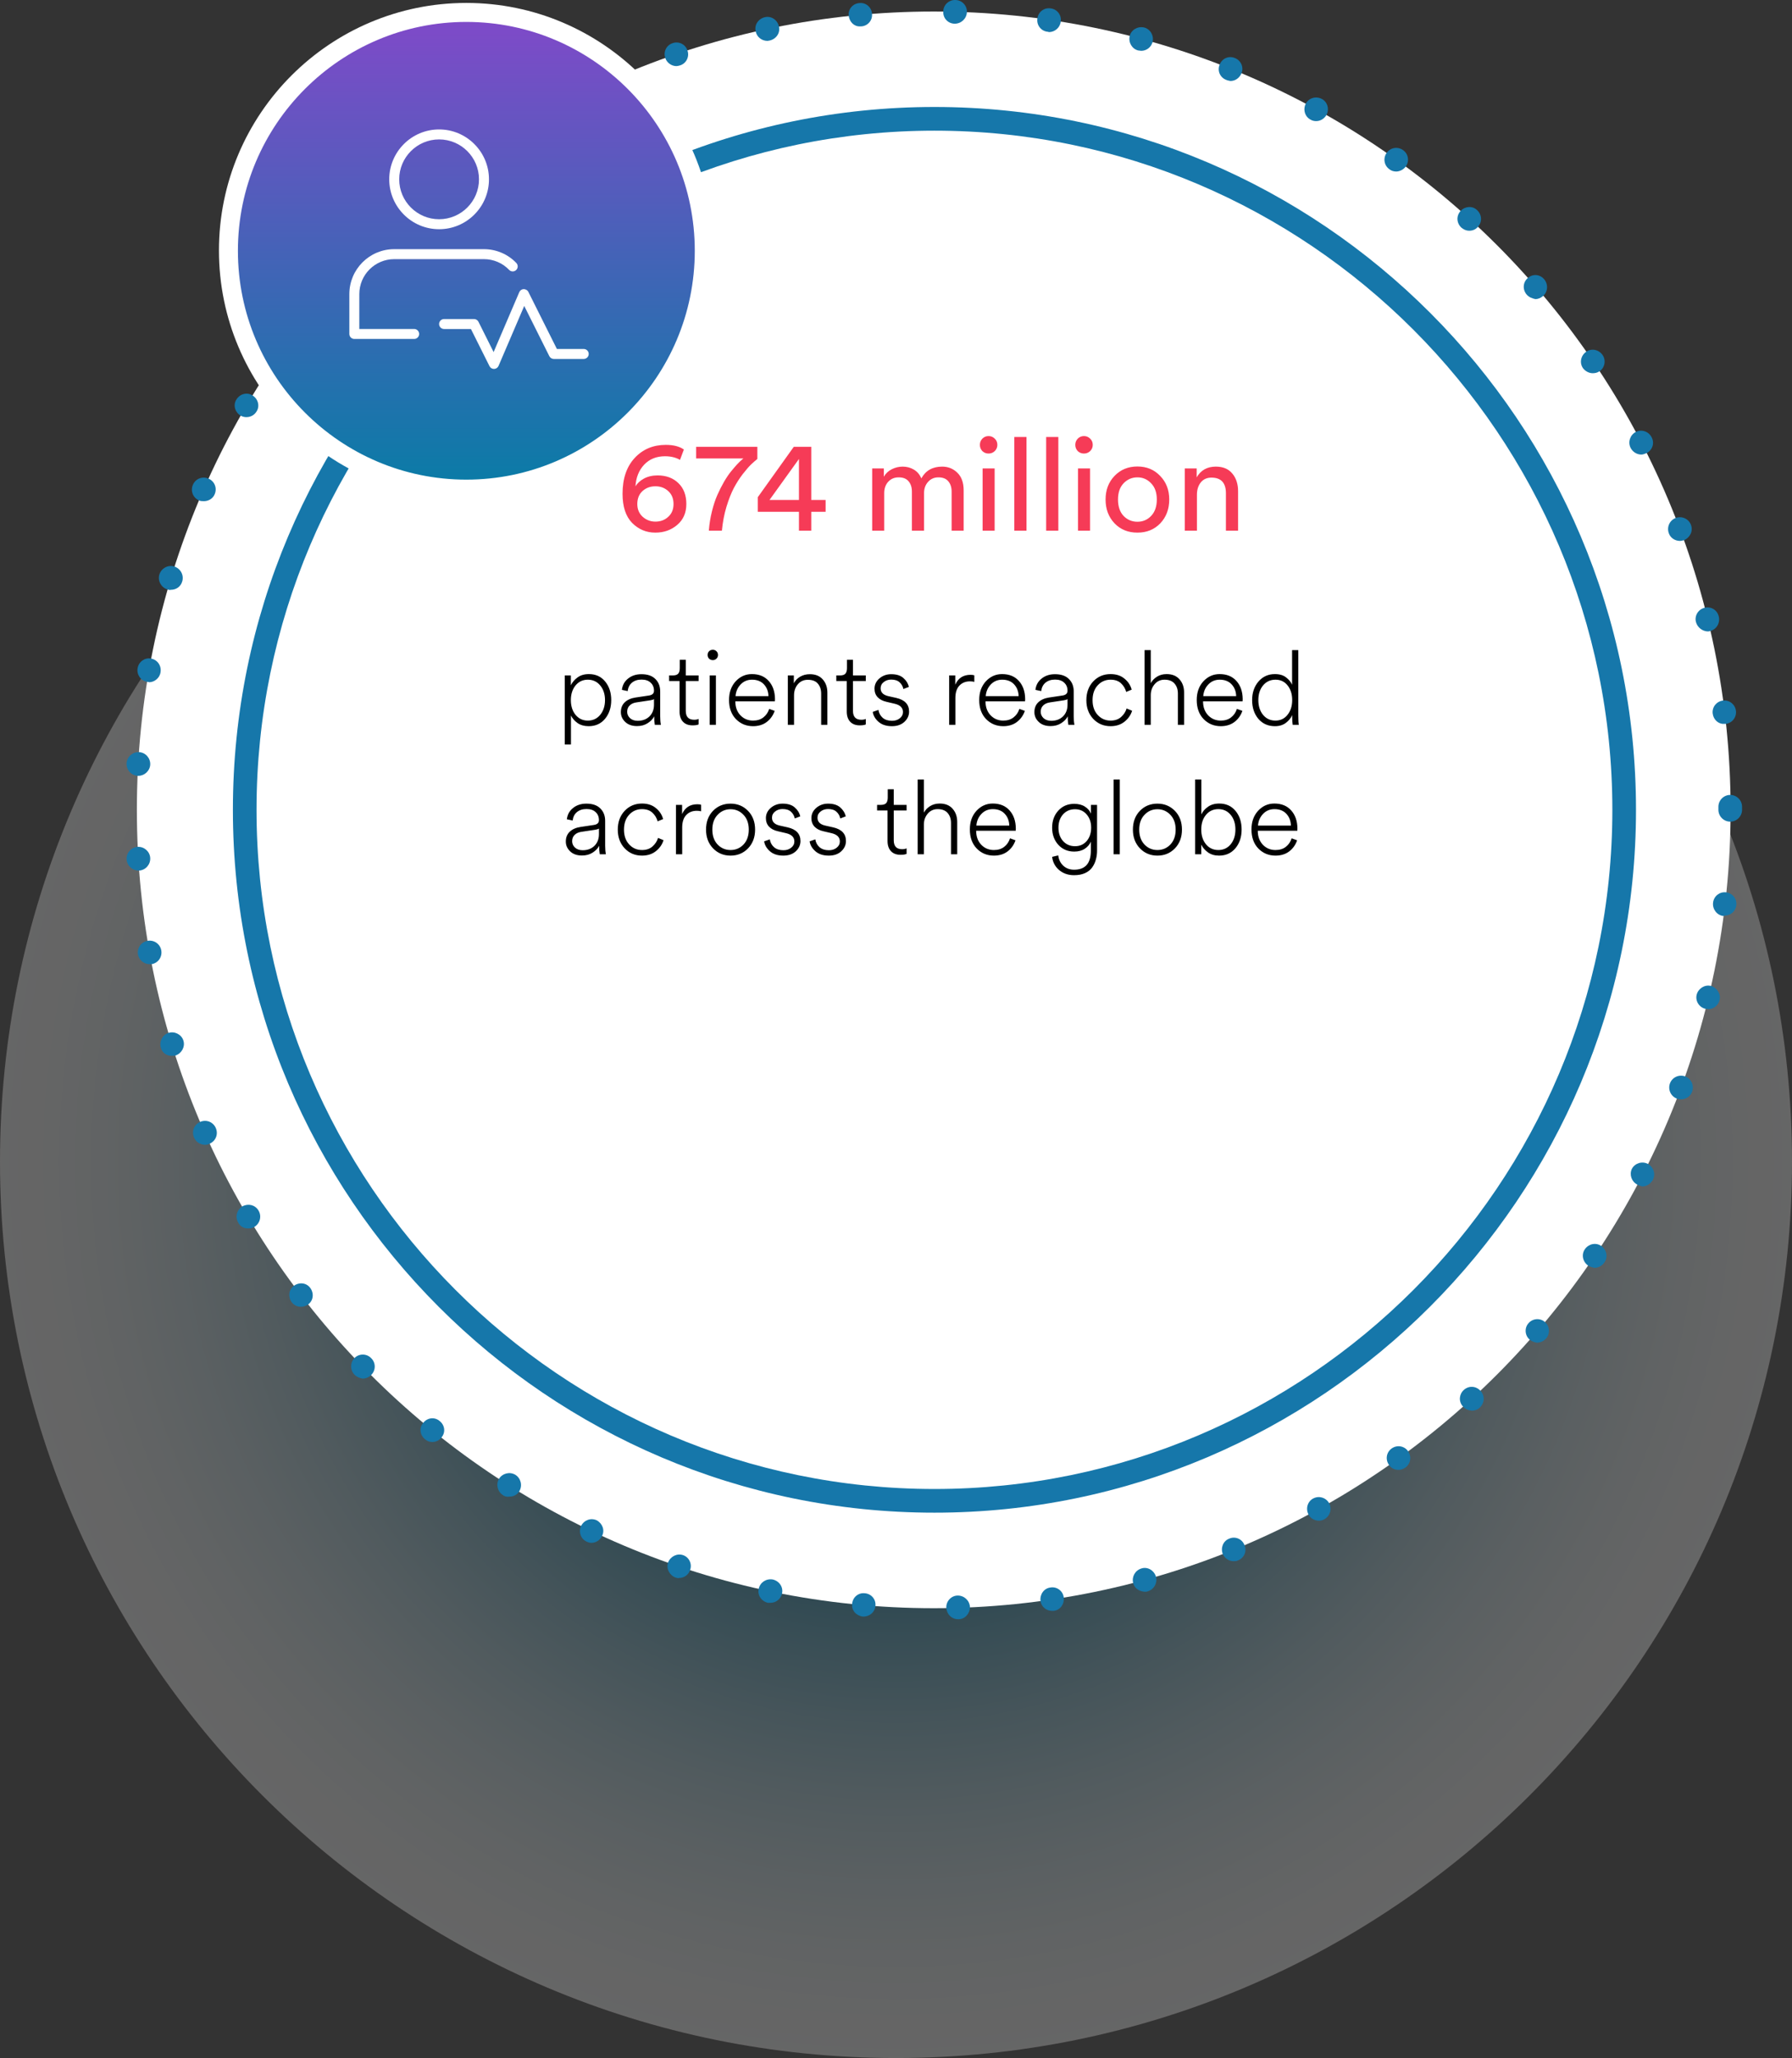
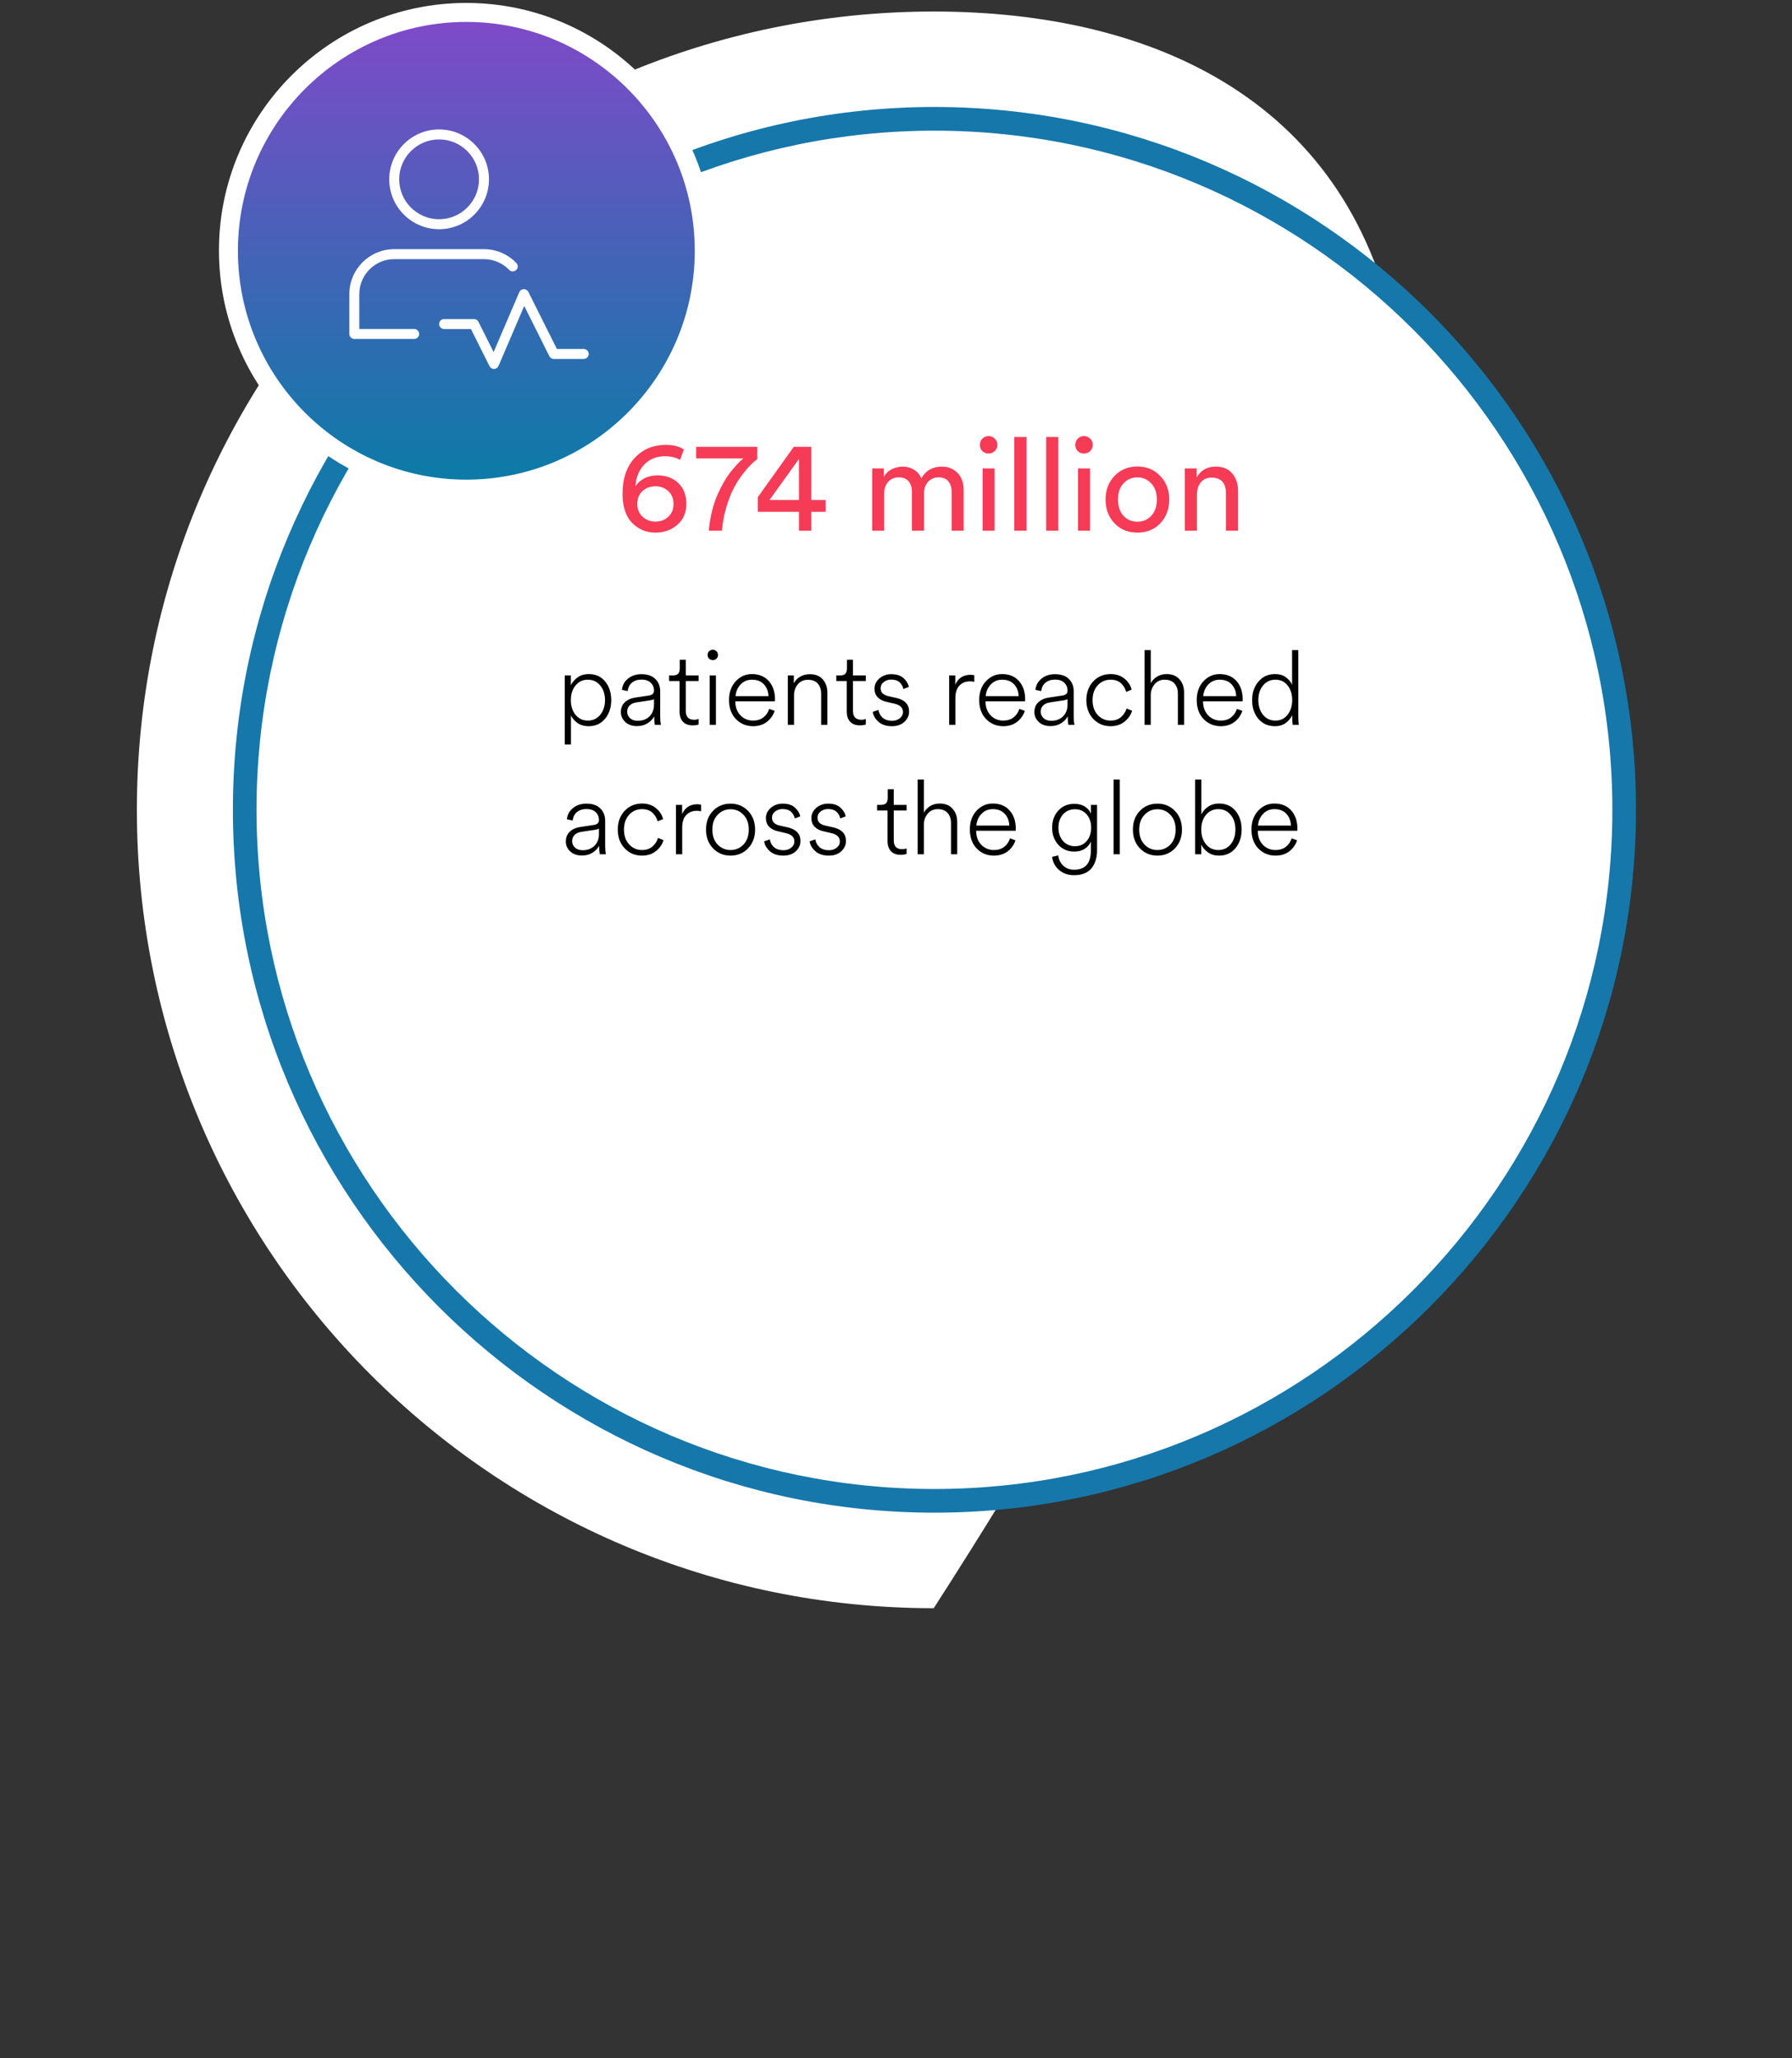
<svg xmlns="http://www.w3.org/2000/svg" width="277" height="318" viewBox="0 0 277 318" fill="none">
  <rect x="0" y="0" width="277" height="318" fill="#333333" stroke="none" />
-   <path opacity="0.5" d="M138.5 318C214.991 318 277 255.991 277 179.5C277 103.009 214.991 41 138.5 41C62.009 41 0 103.009 0 179.5C0 255.991 62.009 318 138.5 318Z" fill="url(#paint0_radial_2669_662)" fill-opacity="0.5" />
-   <path d="M144.334 248.495C212.362 248.495 267.51 193.266 267.51 125.138C267.51 57.01 212.362 1.781 144.334 1.781C76.305 1.781 21.157 57.01 21.157 125.138C21.157 193.266 76.305 248.495 144.334 248.495Z" fill="white" />
-   <path d="M146.278 248.429C146.219 247.425 147.044 246.54 148.046 246.54C149.048 246.54 149.873 247.307 149.932 248.311C149.932 249.314 149.166 250.199 148.164 250.199H148.105C147.103 250.199 146.337 249.432 146.278 248.429ZM133.371 249.786C132.369 249.668 131.603 248.842 131.721 247.838C131.78 246.835 132.664 246.068 133.666 246.186C134.668 246.245 135.434 247.13 135.316 248.133C135.257 249.078 134.432 249.786 133.489 249.786C133.489 249.786 133.43 249.786 133.371 249.786ZM160.835 247.366C160.718 246.363 161.366 245.418 162.368 245.3C163.37 245.123 164.313 245.832 164.431 246.835C164.548 247.838 163.9 248.783 162.898 248.901C162.78 248.901 162.721 248.901 162.604 248.901C161.72 248.901 160.953 248.252 160.835 247.366ZM118.696 247.661C117.694 247.425 117.046 246.481 117.282 245.477C117.517 244.474 118.46 243.884 119.462 244.061C120.464 244.297 121.113 245.241 120.877 246.245C120.7 247.071 119.934 247.661 119.109 247.661C118.991 247.661 118.873 247.661 118.696 247.661ZM175.157 244.592C174.921 243.648 175.452 242.644 176.454 242.349C177.396 242.054 178.398 242.644 178.693 243.648C178.929 244.592 178.398 245.596 177.397 245.891C177.279 245.95 177.102 245.95 176.925 245.95C176.1 245.891 175.334 245.418 175.157 244.592ZM104.434 243.766C103.491 243.412 102.96 242.408 103.255 241.464C103.609 240.52 104.61 239.988 105.553 240.284C106.496 240.579 107.027 241.641 106.673 242.585C106.437 243.353 105.73 243.825 104.964 243.825C104.846 243.884 104.61 243.825 104.434 243.766ZM189.007 240.106C188.653 239.162 189.066 238.1 190.009 237.746C190.952 237.332 192.013 237.805 192.366 238.749C192.779 239.693 192.307 240.756 191.364 241.11C191.129 241.228 190.893 241.228 190.657 241.228C190.009 241.228 189.302 240.815 189.007 240.106ZM90.701 238.218C89.759 237.805 89.405 236.683 89.817 235.798C90.289 234.853 91.35 234.499 92.234 234.912C93.118 235.385 93.531 236.447 93.059 237.332C92.764 237.982 92.116 238.395 91.409 238.395C91.232 238.395 90.937 238.336 90.701 238.218ZM202.268 234.027C201.796 233.142 202.091 232.02 202.975 231.548C203.859 231.076 204.92 231.371 205.45 232.256C205.922 233.142 205.627 234.204 204.743 234.735C204.448 234.912 204.153 234.971 203.859 234.971C203.211 234.971 202.562 234.617 202.268 234.027ZM77.736 231.017C76.91 230.486 76.616 229.364 77.146 228.479C77.677 227.653 78.796 227.358 79.68 227.889C80.506 228.42 80.8 229.541 80.27 230.427C79.916 231.017 79.327 231.253 78.737 231.253C78.384 231.312 78.03 231.253 77.736 231.017ZM214.703 226.354C214.114 225.528 214.29 224.406 215.116 223.816C215.941 223.226 217.06 223.403 217.65 224.229C218.239 225.056 218.062 226.177 217.237 226.767C216.884 227.003 216.53 227.121 216.176 227.121C215.587 227.121 215.057 226.885 214.703 226.354ZM65.713 222.4C64.888 221.75 64.77 220.629 65.418 219.862C66.066 219.035 67.186 218.917 67.952 219.567C68.777 220.216 68.895 221.337 68.247 222.105C67.893 222.577 67.363 222.813 66.832 222.813C66.42 222.813 66.066 222.695 65.713 222.4ZM226.137 217.324C225.429 216.556 225.547 215.435 226.255 214.786C227.021 214.078 228.14 214.137 228.848 214.904C229.555 215.671 229.496 216.793 228.73 217.501C228.376 217.855 227.905 217.973 227.492 217.973C226.962 217.914 226.49 217.737 226.137 217.324ZM54.809 212.425C54.102 211.717 54.102 210.536 54.809 209.828C55.517 209.12 56.695 209.12 57.403 209.887C58.11 210.595 58.11 211.776 57.344 212.484C56.99 212.838 56.519 213.015 56.047 213.015C55.635 212.956 55.163 212.779 54.809 212.425ZM236.45 206.995C235.684 206.346 235.625 205.165 236.274 204.457C236.922 203.69 238.101 203.631 238.808 204.28C239.574 204.929 239.633 206.109 238.985 206.818C238.631 207.231 238.101 207.467 237.57 207.467C237.217 207.408 236.804 207.29 236.45 206.995ZM45.085 201.211C44.496 200.384 44.614 199.263 45.439 198.673C46.264 198.082 47.383 198.2 47.973 199.027C48.562 199.853 48.444 200.975 47.619 201.565C47.266 201.801 46.912 201.919 46.499 201.919C45.969 201.919 45.439 201.683 45.085 201.211ZM245.468 195.544C244.643 194.954 244.407 193.833 244.996 193.007C245.586 192.18 246.705 191.944 247.53 192.534C248.356 193.125 248.591 194.246 248.002 195.072C247.648 195.603 247.059 195.899 246.47 195.899C246.116 195.84 245.762 195.722 245.468 195.544ZM36.834 188.934C36.303 188.049 36.598 186.927 37.482 186.396C38.366 185.924 39.427 186.16 39.958 187.045C40.488 187.931 40.193 189.052 39.309 189.583C39.015 189.76 38.72 189.819 38.366 189.819C37.718 189.819 37.129 189.524 36.834 188.934ZM253.07 183.032C252.186 182.56 251.833 181.497 252.245 180.612C252.717 179.726 253.837 179.372 254.721 179.844C255.605 180.317 255.958 181.438 255.487 182.323C255.133 182.914 254.544 183.327 253.837 183.327C253.66 183.268 253.365 183.209 253.07 183.032ZM29.997 175.772C29.585 174.828 29.997 173.765 30.94 173.352C31.883 172.939 32.944 173.352 33.357 174.296C33.769 175.241 33.357 176.303 32.414 176.716C32.178 176.834 31.942 176.893 31.706 176.893C30.999 176.893 30.292 176.48 29.997 175.772ZM259.2 169.752C258.257 169.398 257.785 168.335 258.139 167.391C258.493 166.446 259.553 165.974 260.496 166.328C261.439 166.682 261.911 167.745 261.557 168.689C261.321 169.398 260.614 169.87 259.848 169.87C259.612 169.87 259.377 169.811 259.2 169.752ZM24.87 161.902C24.575 160.957 25.106 159.895 26.049 159.6C26.992 159.305 28.052 159.836 28.347 160.78C28.642 161.725 28.111 162.728 27.168 163.082C26.992 163.141 26.815 163.141 26.638 163.141C25.813 163.2 25.047 162.669 24.87 161.902ZM263.62 155.881C262.618 155.645 262.029 154.642 262.264 153.698C262.5 152.753 263.502 152.104 264.445 152.34C265.388 152.576 266.036 153.579 265.801 154.524C265.624 155.35 264.858 155.94 264.033 155.94C263.915 155.881 263.797 155.881 263.62 155.881ZM21.334 147.5C21.157 146.497 21.805 145.552 22.807 145.375C23.809 145.198 24.752 145.848 24.929 146.851C25.106 147.854 24.457 148.799 23.456 148.976C23.338 148.976 23.22 148.976 23.102 148.976C22.277 148.976 21.511 148.386 21.334 147.5ZM266.39 141.539C265.388 141.421 264.681 140.477 264.799 139.473C264.917 138.47 265.801 137.761 266.803 137.88C267.804 137.998 268.512 138.883 268.394 139.886C268.276 140.831 267.51 141.48 266.567 141.48C266.567 141.539 266.508 141.539 266.39 141.539ZM19.566 132.804C19.507 131.8 20.273 130.915 21.275 130.856C22.277 130.797 23.161 131.564 23.22 132.567C23.279 133.571 22.512 134.456 21.511 134.515C21.511 134.515 21.452 134.515 21.393 134.515C20.45 134.515 19.625 133.748 19.566 132.804ZM265.624 125.131C265.624 125.072 265.624 125.013 265.624 124.895C265.624 124.777 265.624 124.717 265.624 124.658C265.624 123.655 266.449 122.829 267.451 122.829C268.453 122.829 269.278 123.655 269.278 124.658C269.278 124.777 269.278 124.836 269.278 124.895C269.278 124.954 269.278 125.072 269.278 125.131C269.278 126.134 268.453 126.96 267.451 126.96C266.449 126.96 265.624 126.134 265.624 125.131ZM21.275 119.878C20.273 119.819 19.507 118.933 19.566 117.93C19.625 116.927 20.509 116.159 21.511 116.218C22.512 116.277 23.279 117.163 23.22 118.166C23.161 119.11 22.336 119.878 21.393 119.878C21.334 119.878 21.275 119.878 21.275 119.878ZM264.74 110.257C264.622 109.254 265.329 108.368 266.331 108.25C267.333 108.132 268.217 108.84 268.335 109.844C268.453 110.847 267.746 111.733 266.744 111.851C266.626 111.851 266.567 111.851 266.508 111.851C265.624 111.91 264.858 111.201 264.74 110.257ZM22.748 105.358C21.746 105.181 21.098 104.237 21.275 103.233C21.452 102.23 22.395 101.581 23.338 101.758C24.34 101.935 24.988 102.879 24.811 103.883C24.693 104.768 23.868 105.417 23.043 105.417C22.925 105.358 22.866 105.358 22.748 105.358ZM262.147 96.092C261.911 95.147 262.5 94.144 263.502 93.908C264.504 93.672 265.447 94.262 265.683 95.265C265.919 96.269 265.329 97.272 264.327 97.508C264.209 97.567 264.033 97.567 263.915 97.567C263.148 97.508 262.382 96.977 262.147 96.092ZM25.872 91.075C24.929 90.78 24.34 89.776 24.634 88.773C24.929 87.828 25.931 87.238 26.933 87.533C27.876 87.828 28.465 88.832 28.17 89.835C27.935 90.662 27.227 91.134 26.402 91.134C26.226 91.193 26.108 91.134 25.872 91.075ZM257.962 82.398C257.609 81.454 258.08 80.392 259.023 80.037C259.966 79.683 261.027 80.156 261.38 81.1C261.734 82.044 261.263 83.048 260.32 83.461C260.084 83.52 259.907 83.579 259.671 83.579C258.905 83.579 258.198 83.107 257.962 82.398ZM30.764 77.322C29.821 76.909 29.408 75.847 29.821 74.903C30.233 73.958 31.294 73.545 32.237 73.958C33.18 74.371 33.593 75.434 33.18 76.378C32.885 77.086 32.178 77.441 31.53 77.441C31.235 77.441 30.999 77.441 30.764 77.322ZM252.069 69.236C251.597 68.351 251.951 67.23 252.835 66.757C253.719 66.285 254.839 66.639 255.31 67.584C255.782 68.469 255.428 69.531 254.544 70.004C254.249 70.122 253.954 70.24 253.719 70.24C253.07 70.24 252.422 69.886 252.069 69.236ZM37.188 64.219C36.303 63.688 36.009 62.567 36.539 61.74C37.07 60.855 38.19 60.56 39.015 61.091C39.899 61.623 40.193 62.744 39.663 63.57C39.309 64.16 38.72 64.456 38.072 64.456C37.836 64.456 37.482 64.397 37.188 64.219ZM244.702 56.901C244.112 56.074 244.348 54.953 245.173 54.363C245.998 53.773 247.118 54.009 247.707 54.835C248.297 55.661 248.061 56.842 247.236 57.373C246.882 57.609 246.529 57.668 246.175 57.668C245.645 57.668 245.055 57.373 244.702 56.901ZM45.144 52.002C44.319 51.352 44.201 50.231 44.79 49.464C45.38 48.638 46.558 48.52 47.325 49.11C48.15 49.7 48.268 50.821 47.678 51.648C47.325 52.12 46.735 52.356 46.205 52.356C45.851 52.356 45.498 52.238 45.144 52.002ZM235.979 45.509C235.331 44.742 235.39 43.621 236.156 42.971C236.922 42.263 238.042 42.381 238.69 43.148C239.338 43.916 239.279 45.096 238.513 45.745C238.16 46.041 237.747 46.218 237.335 46.218C236.804 46.099 236.333 45.922 235.979 45.509ZM54.515 40.728C53.807 40.02 53.749 38.84 54.456 38.132C55.163 37.423 56.342 37.364 57.049 38.072C57.756 38.781 57.815 39.961 57.108 40.669C56.754 41.024 56.283 41.201 55.811 41.201C55.281 41.26 54.868 41.083 54.515 40.728ZM225.901 35.18C225.135 34.472 225.076 33.351 225.783 32.583C226.431 31.875 227.61 31.757 228.317 32.465C229.083 33.174 229.142 34.295 228.435 35.062C228.082 35.475 227.61 35.653 227.08 35.653C226.667 35.653 226.255 35.475 225.901 35.18ZM65.064 30.695C64.416 29.927 64.534 28.747 65.3 28.157C66.066 27.508 67.245 27.625 67.834 28.393C68.483 29.16 68.365 30.34 67.599 30.931C67.245 31.226 66.832 31.344 66.42 31.344C65.948 31.403 65.418 31.167 65.064 30.695ZM214.762 26.15C213.937 25.56 213.76 24.438 214.349 23.612C214.939 22.786 216.059 22.609 216.884 23.199C217.709 23.789 217.886 24.91 217.296 25.737C216.943 26.209 216.353 26.504 215.823 26.504C215.41 26.504 215.057 26.386 214.762 26.15ZM76.734 21.959C76.203 21.133 76.439 20.012 77.323 19.421C78.148 18.89 79.327 19.126 79.857 20.012C80.388 20.838 80.152 22.018 79.268 22.55C78.973 22.727 78.62 22.845 78.325 22.845C77.677 22.786 77.087 22.491 76.734 21.959ZM202.562 18.477C201.678 18.005 201.383 16.883 201.855 15.998C202.326 15.113 203.446 14.818 204.33 15.29C205.214 15.762 205.509 16.883 205.038 17.769C204.684 18.359 204.095 18.713 203.446 18.713C203.152 18.713 202.857 18.654 202.562 18.477ZM89.405 14.7C88.933 13.755 89.346 12.693 90.23 12.28C91.173 11.867 92.234 12.221 92.646 13.165C93.059 14.05 92.705 15.113 91.762 15.585C91.527 15.703 91.232 15.762 90.996 15.762C90.348 15.703 89.7 15.349 89.405 14.7ZM189.537 12.339C188.594 11.985 188.123 10.922 188.535 9.978C188.889 9.033 189.95 8.561 190.893 8.974C191.836 9.329 192.307 10.45 191.895 11.335C191.6 12.044 190.952 12.516 190.186 12.516C190.009 12.457 189.773 12.457 189.537 12.339ZM102.842 8.974C102.489 8.03 103.019 6.968 103.962 6.673C104.905 6.318 105.966 6.85 106.261 7.794C106.614 8.738 106.084 9.801 105.141 10.096C104.964 10.155 104.728 10.214 104.552 10.214C103.785 10.214 103.078 9.683 102.842 8.974ZM175.923 7.794C174.98 7.558 174.391 6.554 174.627 5.551C174.862 4.607 175.864 4.017 176.866 4.253C177.809 4.489 178.398 5.492 178.163 6.495C177.927 7.322 177.22 7.853 176.395 7.853C176.277 7.853 176.1 7.794 175.923 7.794ZM116.81 4.843C116.574 3.839 117.223 2.895 118.225 2.659C119.227 2.423 120.17 3.072 120.405 4.076C120.641 5.079 119.993 6.023 118.991 6.259C118.873 6.259 118.755 6.318 118.637 6.318C117.753 6.318 116.987 5.728 116.81 4.843ZM161.896 4.902C160.894 4.784 160.187 3.839 160.364 2.836C160.482 1.833 161.425 1.124 162.427 1.301C163.429 1.42 164.136 2.364 163.959 3.367C163.841 4.312 163.016 4.961 162.132 4.961C162.014 4.902 161.955 4.902 161.896 4.902ZM131.191 2.423C131.073 1.42 131.839 0.534 132.841 0.475C133.843 0.357 134.727 1.124 134.786 2.128C134.904 3.131 134.137 4.017 133.136 4.076C133.077 4.076 133.018 4.076 132.959 4.076C132.075 4.135 131.309 3.426 131.191 2.423ZM147.575 3.662C146.573 3.662 145.748 2.836 145.807 1.774C145.807 0.77 146.691 -0.056 147.693 0.003C148.695 0.003 149.52 0.888 149.461 1.892C149.402 2.895 148.577 3.662 147.575 3.662Z" fill="#1677AA" />
+   <path d="M144.334 248.495C267.51 57.01 212.362 1.781 144.334 1.781C76.305 1.781 21.157 57.01 21.157 125.138C21.157 193.266 76.305 248.495 144.334 248.495Z" fill="white" />
  <path d="M144.443 231.903C203.325 231.903 251.058 184.099 251.058 125.131C251.058 66.163 203.325 18.359 144.443 18.359C85.561 18.359 37.827 66.163 37.827 125.131C37.827 184.099 85.561 231.903 144.443 231.903Z" fill="white" />
  <path d="M144.442 233.734C84.622 233.734 36 185.04 36 125.133C36 65.225 84.622 16.531 144.442 16.531C204.263 16.531 252.885 65.225 252.885 125.133C252.885 184.981 204.204 233.734 144.442 233.734ZM144.442 20.191C86.685 20.191 39.654 67.291 39.654 125.133C39.654 182.975 86.685 230.075 144.442 230.075C202.2 230.075 249.231 182.975 249.231 125.133C249.231 67.291 202.2 20.191 144.442 20.191Z" fill="#1677AA" />
  <path d="M72.776 75.659C93.086 75.659 109.551 59.17 109.551 38.83C109.551 18.489 93.086 2 72.776 2C52.465 2 36 18.489 36 38.83C36 59.17 52.465 75.659 72.776 75.659Z" fill="url(#paint1_linear_2669_662)" />
  <path d="M72.085 77C51.003 77 33.844 59.816 33.844 38.703C33.844 17.59 51.003 0.453 72.085 0.453C93.167 0.453 110.326 17.637 110.326 38.75C110.326 59.863 93.167 77 72.085 77ZM72.085 3.388C52.61 3.388 36.775 19.247 36.775 38.75C36.775 58.254 52.61 74.112 72.085 74.112C91.56 74.112 107.395 58.254 107.395 38.75C107.395 19.247 91.56 3.388 72.085 3.388Z" fill="white" />
  <path d="M67.874 35.417C63.624 35.417 60.166 31.959 60.166 27.708C60.166 23.458 63.624 20 67.874 20C72.125 20 75.583 23.458 75.583 27.708C75.583 31.959 72.125 35.417 67.874 35.417ZM67.874 21.542C64.473 21.542 61.708 24.307 61.708 27.708C61.708 31.109 64.473 33.875 67.874 33.875C71.275 33.875 74.041 31.109 74.041 27.708C74.041 24.307 71.275 21.542 67.874 21.542Z" fill="white" />
  <path d="M64.021 52.375H54.771C54.345 52.375 54 52.03 54 51.604V45.438C54 41.613 57.113 38.5 60.938 38.5H74.812C76.704 38.5 78.525 39.279 79.812 40.637C80.105 40.945 80.093 41.434 79.783 41.727C79.475 42.021 78.986 42.007 78.693 41.697C77.697 40.646 76.282 40.042 74.812 40.042H60.938C57.962 40.042 55.542 42.462 55.542 45.438V50.833H64.021C64.446 50.833 64.792 51.179 64.792 51.604C64.792 52.03 64.446 52.375 64.021 52.375Z" fill="white" />
  <path d="M76.354 57.005C76.063 57.005 75.796 56.842 75.665 56.58L72.794 50.839H68.646C68.22 50.839 67.875 50.493 67.875 50.068C67.875 49.642 68.22 49.297 68.646 49.297H73.271C73.562 49.297 73.829 49.462 73.96 49.722L76.3 54.403L80.27 45.139C80.389 44.863 80.655 44.681 80.956 44.672C81.254 44.683 81.534 44.829 81.668 45.097L86.081 53.922H90.229C90.655 53.922 91 54.267 91 54.693C91 55.118 90.655 55.464 90.229 55.464H85.604C85.313 55.464 85.046 55.299 84.915 55.038L81.033 47.274L77.063 56.538C76.945 56.814 76.678 56.996 76.377 57.005C76.37 57.005 76.362 57.005 76.354 57.005Z" fill="white" />
  <path d="M101.291 82.3C99.904 82.3 98.711 81.8 97.711 80.8C96.724 79.787 96.231 78.287 96.231 76.3C96.231 73.953 96.858 72.107 98.111 70.76C99.364 69.413 100.964 68.74 102.911 68.74C104.098 68.74 105.031 68.98 105.711 69.46L105.111 71.06C104.471 70.687 103.698 70.5 102.791 70.5C101.471 70.5 100.398 70.933 99.571 71.8C98.758 72.667 98.311 73.78 98.231 75.14C98.524 74.66 98.964 74.26 99.551 73.94C100.151 73.62 100.851 73.46 101.651 73.46C102.971 73.46 104.038 73.853 104.851 74.64C105.678 75.427 106.091 76.507 106.091 77.88C106.091 79.227 105.624 80.3 104.691 81.1C103.758 81.9 102.624 82.3 101.291 82.3ZM101.311 80.6C102.098 80.6 102.758 80.353 103.291 79.86C103.838 79.367 104.111 78.707 104.111 77.88C104.111 77.04 103.838 76.373 103.291 75.88C102.758 75.387 102.098 75.14 101.311 75.14C100.524 75.14 99.858 75.387 99.311 75.88C98.778 76.373 98.511 77.04 98.511 77.88C98.511 78.693 98.791 79.353 99.351 79.86C99.911 80.353 100.564 80.6 101.311 80.6ZM109.568 82C109.648 80.973 109.808 79.98 110.048 79.02C110.288 78.047 110.568 77.2 110.888 76.48C111.208 75.76 111.548 75.087 111.908 74.46C112.281 73.82 112.641 73.287 112.988 72.86C113.348 72.42 113.668 72.047 113.948 71.74C114.241 71.433 114.474 71.207 114.648 71.06L114.908 70.84H107.608V69.04H117.068V70.92C116.734 71.187 116.408 71.473 116.088 71.78C115.768 72.087 115.341 72.58 114.808 73.26C114.288 73.94 113.828 74.66 113.428 75.42C113.028 76.18 112.648 77.147 112.288 78.32C111.941 79.48 111.708 80.707 111.588 82H109.568ZM123.5 82V79.08H117.14V76.82L122.7 69.04H125.4V77.26H127.62V79.08H125.4V82H123.5ZM118.94 77.26H123.5V70.92L118.94 77.26ZM134.817 82V72.38H136.617V73.66C136.91 73.153 137.324 72.767 137.857 72.5C138.39 72.233 138.95 72.1 139.537 72.1C140.164 72.1 140.737 72.253 141.257 72.56C141.777 72.867 142.164 73.32 142.417 73.92C143.084 72.707 144.157 72.1 145.637 72.1C146.557 72.1 147.337 72.413 147.977 73.04C148.63 73.667 148.957 74.573 148.957 75.76V82H147.097V75.96C147.097 75.293 146.924 74.76 146.577 74.36C146.244 73.96 145.737 73.76 145.057 73.76C144.404 73.76 143.87 73.993 143.457 74.46C143.044 74.913 142.837 75.487 142.837 76.18V82H140.957V75.96C140.957 75.293 140.784 74.76 140.437 74.36C140.104 73.96 139.597 73.76 138.917 73.76C138.25 73.76 137.71 73.987 137.297 74.44C136.884 74.893 136.677 75.48 136.677 76.2V82H134.817ZM151.887 82V72.38H153.747V82H151.887ZM153.767 69.7C153.501 69.953 153.181 70.08 152.807 70.08C152.434 70.08 152.114 69.953 151.847 69.7C151.594 69.433 151.467 69.113 151.467 68.74C151.467 68.367 151.594 68.047 151.847 67.78C152.114 67.513 152.434 67.38 152.807 67.38C153.181 67.38 153.501 67.513 153.767 67.78C154.034 68.033 154.167 68.353 154.167 68.74C154.167 69.113 154.034 69.433 153.767 69.7ZM156.79 82V67.52H158.67V82H156.79ZM161.711 82V67.52H163.591V82H161.711ZM166.633 82V72.38H168.493V82H166.633ZM168.513 69.7C168.247 69.953 167.927 70.08 167.553 70.08C167.18 70.08 166.86 69.953 166.593 69.7C166.34 69.433 166.213 69.113 166.213 68.74C166.213 68.367 166.34 68.047 166.593 67.78C166.86 67.513 167.18 67.38 167.553 67.38C167.927 67.38 168.247 67.513 168.513 67.78C168.78 68.033 168.913 68.353 168.913 68.74C168.913 69.113 168.78 69.433 168.513 69.7ZM173.676 79.72C174.262 80.32 174.976 80.62 175.816 80.62C176.656 80.62 177.362 80.32 177.936 79.72C178.522 79.107 178.816 78.26 178.816 77.18C178.816 76.113 178.522 75.28 177.936 74.68C177.362 74.067 176.656 73.76 175.816 73.76C174.976 73.76 174.262 74.067 173.676 74.68C173.102 75.28 172.816 76.113 172.816 77.18C172.816 78.26 173.102 79.107 173.676 79.72ZM179.356 80.86C178.436 81.82 177.256 82.3 175.816 82.3C174.376 82.3 173.196 81.82 172.276 80.86C171.356 79.887 170.896 78.66 170.896 77.18C170.896 75.713 171.356 74.5 172.276 73.54C173.209 72.567 174.389 72.08 175.816 72.08C177.242 72.08 178.416 72.567 179.336 73.54C180.269 74.5 180.736 75.713 180.736 77.18C180.736 78.66 180.276 79.887 179.356 80.86ZM183.137 82V72.38H184.977V73.76C185.617 72.653 186.604 72.1 187.937 72.1C189.044 72.1 189.891 72.453 190.477 73.16C191.077 73.867 191.377 74.78 191.377 75.9V82H189.497V76.22C189.497 74.607 188.751 73.8 187.257 73.8C186.551 73.8 185.997 74.053 185.597 74.56C185.211 75.053 185.017 75.68 185.017 76.44V82H183.137Z" fill="#F63B57" />
  <path d="M88.256 115.04H87.296V104.368H88.24V105.888C88.464 105.419 88.81 105.013 89.28 104.672C89.749 104.331 90.33 104.16 91.024 104.16C92.08 104.16 92.917 104.539 93.536 105.296C94.165 106.053 94.48 107.013 94.48 108.176C94.48 109.339 94.16 110.304 93.52 111.072C92.89 111.829 92.048 112.208 90.992 112.208C90.32 112.208 89.749 112.048 89.28 111.728C88.821 111.397 88.48 111.008 88.256 110.56V115.04ZM92.784 110.448C93.274 109.84 93.52 109.083 93.52 108.176C93.52 107.269 93.274 106.517 92.784 105.92C92.293 105.323 91.653 105.024 90.864 105.024C90.085 105.024 89.45 105.323 88.96 105.92C88.48 106.517 88.24 107.269 88.24 108.176C88.24 109.093 88.48 109.851 88.96 110.448C89.45 111.045 90.085 111.344 90.864 111.344C91.653 111.344 92.293 111.045 92.784 110.448ZM98.466 112.192C97.698 112.192 97.09 111.979 96.642 111.552C96.194 111.125 95.97 110.619 95.97 110.032C95.97 109.403 96.173 108.896 96.578 108.512C96.983 108.128 97.543 107.883 98.258 107.776L100.29 107.472C100.823 107.397 101.09 107.152 101.09 106.736C101.09 106.213 100.919 105.797 100.578 105.488C100.247 105.168 99.778 105.008 99.17 105.008C98.562 105.008 98.066 105.168 97.682 105.488C97.309 105.797 97.09 106.229 97.026 106.784L96.13 106.592C96.215 105.867 96.535 105.285 97.09 104.848C97.645 104.4 98.333 104.176 99.154 104.176C100.103 104.176 100.823 104.427 101.314 104.928C101.805 105.419 102.05 106.053 102.05 106.832V110.688C102.05 111.189 102.087 111.627 102.162 112H101.218C101.154 111.648 101.122 111.211 101.122 110.688C100.919 111.093 100.583 111.445 100.114 111.744C99.655 112.043 99.106 112.192 98.466 112.192ZM98.578 111.376C99.314 111.376 99.917 111.152 100.386 110.704C100.855 110.245 101.09 109.637 101.09 108.88V108.016C101.005 108.101 100.818 108.165 100.53 108.208L98.402 108.528C97.943 108.592 97.586 108.752 97.33 109.008C97.074 109.253 96.946 109.579 96.946 109.984C96.946 110.357 97.09 110.683 97.378 110.96C97.677 111.237 98.077 111.376 98.578 111.376ZM106.004 101.952V104.368H107.988V105.232H106.004V109.84C106.004 110.757 106.436 111.216 107.3 111.216C107.567 111.216 107.796 111.173 107.988 111.088V111.936C107.796 112.032 107.481 112.08 107.044 112.08C106.415 112.08 105.924 111.893 105.572 111.52C105.22 111.147 105.044 110.619 105.044 109.936V105.232H103.428V104.368H104.004C104.377 104.368 104.649 104.283 104.82 104.112C104.991 103.931 105.076 103.643 105.076 103.248V101.952H106.004ZM110.662 112H109.702V104.368H110.662V112ZM109.606 101.776C109.457 101.627 109.382 101.435 109.382 101.2C109.382 100.965 109.457 100.773 109.606 100.624C109.766 100.475 109.958 100.4 110.182 100.4C110.406 100.4 110.593 100.475 110.742 100.624C110.902 100.773 110.982 100.965 110.982 101.2C110.982 101.435 110.902 101.627 110.742 101.776C110.593 101.925 110.406 102 110.182 102C109.958 102 109.766 101.925 109.606 101.776ZM113.698 107.568H118.786C118.764 106.832 118.53 106.224 118.082 105.744C117.634 105.264 117.02 105.024 116.242 105.024C115.538 105.024 114.951 105.269 114.482 105.76C114.012 106.251 113.751 106.853 113.698 107.568ZM118.898 109.536L119.746 109.84C119.511 110.533 119.106 111.104 118.53 111.552C117.954 111.989 117.244 112.208 116.402 112.208C115.356 112.208 114.476 111.845 113.762 111.12C113.047 110.384 112.69 109.397 112.69 108.16C112.69 106.987 113.031 106.027 113.714 105.28C114.407 104.533 115.244 104.16 116.226 104.16C117.335 104.16 118.204 104.517 118.834 105.232C119.463 105.936 119.783 106.864 119.794 108.016C119.794 108.165 119.788 108.283 119.778 108.368H113.666V108.432C113.676 109.296 113.943 110 114.466 110.544C114.988 111.077 115.634 111.344 116.402 111.344C117.052 111.344 117.586 111.179 118.002 110.848C118.428 110.517 118.727 110.08 118.898 109.536ZM122.74 107.44V112H121.78V104.368H122.708V105.584C122.921 105.157 123.247 104.816 123.684 104.56C124.121 104.304 124.623 104.176 125.188 104.176C126.052 104.176 126.719 104.448 127.188 104.992C127.657 105.525 127.892 106.203 127.892 107.024V112H126.932V107.184C126.932 106.544 126.761 106.027 126.42 105.632C126.089 105.237 125.572 105.04 124.868 105.04C124.228 105.04 123.711 105.275 123.316 105.744C122.932 106.203 122.74 106.768 122.74 107.44ZM131.848 101.952V104.368H133.832V105.232H131.848V109.84C131.848 110.757 132.28 111.216 133.144 111.216C133.41 111.216 133.64 111.173 133.832 111.088V111.936C133.64 112.032 133.325 112.08 132.888 112.08C132.258 112.08 131.768 111.893 131.416 111.52C131.064 111.147 130.888 110.619 130.888 109.936V105.232H129.272V104.368H129.848C130.221 104.368 130.493 104.283 130.664 104.112C130.834 103.931 130.92 103.643 130.92 103.248V101.952H131.848ZM134.906 110L135.786 109.696C135.86 110.187 136.079 110.592 136.442 110.912C136.804 111.221 137.284 111.376 137.882 111.376C138.362 111.376 138.762 111.248 139.082 110.992C139.412 110.736 139.578 110.411 139.578 110.016C139.578 109.365 139.146 108.939 138.282 108.736L137.05 108.448C136.463 108.32 136.004 108.085 135.674 107.744C135.343 107.392 135.178 106.949 135.178 106.416C135.178 105.797 135.428 105.269 135.93 104.832C136.442 104.395 137.05 104.176 137.754 104.176C138.564 104.176 139.188 104.368 139.626 104.752C140.074 105.136 140.362 105.6 140.49 106.144L139.642 106.464C139.556 106.048 139.359 105.701 139.05 105.424C138.751 105.147 138.319 105.008 137.754 105.008C137.306 105.008 136.922 105.136 136.602 105.392C136.282 105.637 136.122 105.957 136.122 106.352C136.122 106.981 136.522 107.387 137.322 107.568L138.538 107.84C139.86 108.139 140.522 108.843 140.522 109.952C140.522 110.56 140.282 111.088 139.802 111.536C139.322 111.984 138.676 112.208 137.866 112.208C137.002 112.208 136.314 111.984 135.802 111.536C135.29 111.088 134.991 110.576 134.906 110ZM150.606 104.352V105.36C150.414 105.307 150.19 105.28 149.934 105.28C149.262 105.28 148.718 105.499 148.302 105.936C147.886 106.373 147.678 107.013 147.678 107.856V112H146.718V104.368H147.662V105.792C148.11 104.779 148.894 104.272 150.014 104.272C150.27 104.272 150.467 104.299 150.606 104.352ZM152.369 107.568H157.457C157.436 106.832 157.201 106.224 156.753 105.744C156.305 105.264 155.692 105.024 154.913 105.024C154.209 105.024 153.623 105.269 153.153 105.76C152.684 106.251 152.423 106.853 152.369 107.568ZM157.569 109.536L158.417 109.84C158.183 110.533 157.777 111.104 157.201 111.552C156.625 111.989 155.916 112.208 155.073 112.208C154.028 112.208 153.148 111.845 152.433 111.12C151.719 110.384 151.361 109.397 151.361 108.16C151.361 106.987 151.703 106.027 152.385 105.28C153.079 104.533 153.916 104.16 154.897 104.16C156.007 104.16 156.876 104.517 157.505 105.232C158.135 105.936 158.455 106.864 158.465 108.016C158.465 108.165 158.46 108.283 158.449 108.368H152.337V108.432C152.348 109.296 152.615 110 153.137 110.544C153.66 111.077 154.305 111.344 155.073 111.344C155.724 111.344 156.257 111.179 156.673 110.848C157.1 110.517 157.399 110.08 157.569 109.536ZM162.388 112.192C161.62 112.192 161.012 111.979 160.564 111.552C160.116 111.125 159.892 110.619 159.892 110.032C159.892 109.403 160.095 108.896 160.5 108.512C160.905 108.128 161.465 107.883 162.18 107.776L164.212 107.472C164.745 107.397 165.012 107.152 165.012 106.736C165.012 106.213 164.841 105.797 164.5 105.488C164.169 105.168 163.7 105.008 163.092 105.008C162.484 105.008 161.988 105.168 161.604 105.488C161.231 105.797 161.012 106.229 160.948 106.784L160.052 106.592C160.137 105.867 160.457 105.285 161.012 104.848C161.567 104.4 162.255 104.176 163.076 104.176C164.025 104.176 164.745 104.427 165.236 104.928C165.727 105.419 165.972 106.053 165.972 106.832V110.688C165.972 111.189 166.009 111.627 166.084 112H165.14C165.076 111.648 165.044 111.211 165.044 110.688C164.841 111.093 164.505 111.445 164.036 111.744C163.577 112.043 163.028 112.192 162.388 112.192ZM162.5 111.376C163.236 111.376 163.839 111.152 164.308 110.704C164.777 110.245 165.012 109.637 165.012 108.88V108.016C164.927 108.101 164.74 108.165 164.452 108.208L162.324 108.528C161.865 108.592 161.508 108.752 161.252 109.008C160.996 109.253 160.868 109.579 160.868 109.984C160.868 110.357 161.012 110.683 161.3 110.96C161.599 111.237 161.999 111.376 162.5 111.376ZM171.668 105.024C170.879 105.024 170.217 105.312 169.684 105.888C169.151 106.464 168.884 107.232 168.884 108.192C168.884 109.141 169.151 109.904 169.684 110.48C170.217 111.056 170.879 111.344 171.668 111.344C172.34 111.344 172.884 111.157 173.3 110.784C173.716 110.411 173.999 109.973 174.148 109.472L174.996 109.824C174.793 110.485 174.399 111.051 173.812 111.52C173.236 111.979 172.521 112.208 171.668 112.208C170.591 112.208 169.695 111.829 168.98 111.072C168.276 110.315 167.924 109.355 167.924 108.192C167.924 107.019 168.276 106.053 168.98 105.296C169.695 104.539 170.591 104.16 171.668 104.16C172.532 104.16 173.241 104.389 173.796 104.848C174.361 105.296 174.74 105.867 174.932 106.56L174.084 106.912C173.935 106.379 173.663 105.931 173.268 105.568C172.873 105.205 172.34 105.024 171.668 105.024ZM177.881 107.408V112H176.921V100.448H177.881V105.568C178.094 105.163 178.414 104.827 178.841 104.56C179.267 104.293 179.763 104.16 180.329 104.16C181.193 104.16 181.859 104.432 182.329 104.976C182.798 105.509 183.033 106.187 183.033 107.008V112H182.073V107.168C182.073 106.528 181.897 106.011 181.545 105.616C181.203 105.221 180.691 105.024 180.009 105.024C179.379 105.024 178.867 105.259 178.473 105.728C178.078 106.197 177.881 106.757 177.881 107.408ZM185.994 107.568H191.082C191.061 106.832 190.826 106.224 190.378 105.744C189.93 105.264 189.317 105.024 188.538 105.024C187.834 105.024 187.248 105.269 186.778 105.76C186.309 106.251 186.048 106.853 185.994 107.568ZM191.194 109.536L192.042 109.84C191.808 110.533 191.402 111.104 190.826 111.552C190.25 111.989 189.541 112.208 188.698 112.208C187.653 112.208 186.773 111.845 186.058 111.12C185.344 110.384 184.986 109.397 184.986 108.16C184.986 106.987 185.328 106.027 186.01 105.28C186.704 104.533 187.541 104.16 188.522 104.16C189.632 104.16 190.501 104.517 191.13 105.232C191.76 105.936 192.08 106.864 192.09 108.016C192.09 108.165 192.085 108.283 192.074 108.368H185.962V108.432C185.973 109.296 186.24 110 186.762 110.544C187.285 111.077 187.93 111.344 188.698 111.344C189.349 111.344 189.882 111.179 190.298 110.848C190.725 110.517 191.024 110.08 191.194 109.536ZM194.509 108.176C194.509 109.093 194.749 109.851 195.229 110.448C195.72 111.045 196.36 111.344 197.149 111.344C197.928 111.344 198.552 111.045 199.021 110.448C199.501 109.851 199.741 109.093 199.741 108.176C199.741 107.259 199.506 106.507 199.037 105.92C198.568 105.323 197.944 105.024 197.165 105.024C196.376 105.024 195.736 105.317 195.245 105.904C194.754 106.491 194.509 107.248 194.509 108.176ZM199.741 110.8V110.496C199.538 110.955 199.213 111.355 198.765 111.696C198.317 112.037 197.752 112.208 197.069 112.208C196.013 112.208 195.16 111.829 194.509 111.072C193.869 110.304 193.549 109.339 193.549 108.176C193.549 107.035 193.874 106.08 194.525 105.312C195.186 104.544 196.034 104.16 197.069 104.16C197.794 104.16 198.37 104.331 198.797 104.672C199.234 105.003 199.544 105.381 199.725 105.808V100.448H200.685V110.544C200.685 111.248 200.712 111.733 200.765 112H199.821C199.768 111.68 199.741 111.28 199.741 110.8ZM89.958 132.192C89.19 132.192 88.582 131.979 88.134 131.552C87.686 131.125 87.462 130.619 87.462 130.032C87.462 129.403 87.665 128.896 88.07 128.512C88.475 128.128 89.035 127.883 89.75 127.776L91.782 127.472C92.316 127.397 92.582 127.152 92.582 126.736C92.582 126.213 92.412 125.797 92.07 125.488C91.74 125.168 91.27 125.008 90.662 125.008C90.054 125.008 89.558 125.168 89.174 125.488C88.801 125.797 88.582 126.229 88.518 126.784L87.622 126.592C87.707 125.867 88.028 125.285 88.582 124.848C89.137 124.4 89.825 124.176 90.646 124.176C91.596 124.176 92.316 124.427 92.806 124.928C93.297 125.419 93.542 126.053 93.542 126.832V130.688C93.542 131.189 93.579 131.627 93.654 132H92.71C92.646 131.648 92.614 131.211 92.614 130.688C92.412 131.093 92.076 131.445 91.606 131.744C91.147 132.043 90.598 132.192 89.958 132.192ZM90.07 131.376C90.806 131.376 91.409 131.152 91.878 130.704C92.347 130.245 92.582 129.637 92.582 128.88V128.016C92.497 128.101 92.31 128.165 92.022 128.208L89.894 128.528C89.436 128.592 89.078 128.752 88.822 129.008C88.566 129.253 88.438 129.579 88.438 129.984C88.438 130.357 88.582 130.683 88.87 130.96C89.169 131.237 89.569 131.376 90.07 131.376ZM99.238 125.024C98.449 125.024 97.787 125.312 97.254 125.888C96.721 126.464 96.454 127.232 96.454 128.192C96.454 129.141 96.721 129.904 97.254 130.48C97.787 131.056 98.449 131.344 99.238 131.344C99.91 131.344 100.454 131.157 100.87 130.784C101.286 130.411 101.569 129.973 101.718 129.472L102.566 129.824C102.364 130.485 101.969 131.051 101.382 131.52C100.806 131.979 100.092 132.208 99.238 132.208C98.161 132.208 97.265 131.829 96.55 131.072C95.846 130.315 95.494 129.355 95.494 128.192C95.494 127.019 95.846 126.053 96.55 125.296C97.265 124.539 98.161 124.16 99.238 124.16C100.102 124.16 100.812 124.389 101.366 124.848C101.932 125.296 102.31 125.867 102.502 126.56L101.654 126.912C101.505 126.379 101.233 125.931 100.838 125.568C100.444 125.205 99.91 125.024 99.238 125.024ZM108.379 124.352V125.36C108.187 125.307 107.963 125.28 107.707 125.28C107.035 125.28 106.491 125.499 106.075 125.936C105.659 126.373 105.451 127.013 105.451 127.856V132H104.491V124.368H105.435V125.792C105.883 124.779 106.667 124.272 107.787 124.272C108.043 124.272 108.24 124.299 108.379 124.352ZM115.631 131.088C114.905 131.835 114.004 132.208 112.927 132.208C111.849 132.208 110.948 131.835 110.223 131.088C109.497 130.331 109.135 129.365 109.135 128.192C109.135 127.008 109.492 126.043 110.207 125.296C110.932 124.549 111.839 124.176 112.927 124.176C114.004 124.176 114.905 124.549 115.631 125.296C116.356 126.043 116.719 127.008 116.719 128.192C116.719 129.365 116.356 130.331 115.631 131.088ZM110.927 125.904C110.383 126.469 110.111 127.232 110.111 128.192C110.111 129.152 110.383 129.92 110.927 130.496C111.471 131.061 112.137 131.344 112.927 131.344C113.716 131.344 114.383 131.061 114.927 130.496C115.471 129.92 115.743 129.152 115.743 128.192C115.743 127.232 115.471 126.469 114.927 125.904C114.383 125.328 113.716 125.04 112.927 125.04C112.137 125.04 111.471 125.328 110.927 125.904ZM118.117 130L118.997 129.696C119.071 130.187 119.29 130.592 119.653 130.912C120.015 131.221 120.495 131.376 121.093 131.376C121.573 131.376 121.973 131.248 122.293 130.992C122.623 130.736 122.789 130.411 122.789 130.016C122.789 129.365 122.357 128.939 121.493 128.736L120.261 128.448C119.674 128.32 119.215 128.085 118.885 127.744C118.554 127.392 118.389 126.949 118.389 126.416C118.389 125.797 118.639 125.269 119.141 124.832C119.653 124.395 120.261 124.176 120.965 124.176C121.775 124.176 122.399 124.368 122.837 124.752C123.285 125.136 123.573 125.6 123.701 126.144L122.853 126.464C122.767 126.048 122.57 125.701 122.261 125.424C121.962 125.147 121.53 125.008 120.965 125.008C120.517 125.008 120.133 125.136 119.813 125.392C119.493 125.637 119.333 125.957 119.333 126.352C119.333 126.981 119.733 127.387 120.533 127.568L121.749 127.84C123.071 128.139 123.733 128.843 123.733 129.952C123.733 130.56 123.493 131.088 123.013 131.536C122.533 131.984 121.887 132.208 121.077 132.208C120.213 132.208 119.525 131.984 119.013 131.536C118.501 131.088 118.202 130.576 118.117 130ZM125.148 130L126.028 129.696C126.102 130.187 126.321 130.592 126.684 130.912C127.046 131.221 127.526 131.376 128.124 131.376C128.604 131.376 129.004 131.248 129.324 130.992C129.654 130.736 129.82 130.411 129.82 130.016C129.82 129.365 129.388 128.939 128.524 128.736L127.292 128.448C126.705 128.32 126.246 128.085 125.916 127.744C125.585 127.392 125.42 126.949 125.42 126.416C125.42 125.797 125.67 125.269 126.172 124.832C126.684 124.395 127.292 124.176 127.996 124.176C128.806 124.176 129.43 124.368 129.868 124.752C130.316 125.136 130.604 125.6 130.732 126.144L129.884 126.464C129.798 126.048 129.601 125.701 129.292 125.424C128.993 125.147 128.561 125.008 127.996 125.008C127.548 125.008 127.164 125.136 126.844 125.392C126.524 125.637 126.364 125.957 126.364 126.352C126.364 126.981 126.764 127.387 127.564 127.568L128.78 127.84C130.102 128.139 130.764 128.843 130.764 129.952C130.764 130.56 130.524 131.088 130.044 131.536C129.564 131.984 128.918 132.208 128.108 132.208C127.244 132.208 126.556 131.984 126.044 131.536C125.532 131.088 125.233 130.576 125.148 130ZM138.152 121.952V124.368H140.136V125.232H138.152V129.84C138.152 130.757 138.584 131.216 139.448 131.216C139.715 131.216 139.944 131.173 140.136 131.088V131.936C139.944 132.032 139.63 132.08 139.192 132.08C138.563 132.08 138.072 131.893 137.72 131.52C137.368 131.147 137.192 130.619 137.192 129.936V125.232H135.576V124.368H136.152C136.526 124.368 136.798 124.283 136.968 124.112C137.139 123.931 137.224 123.643 137.224 123.248V121.952H138.152ZM142.81 127.408V132H141.85V120.448H142.81V125.568C143.024 125.163 143.344 124.827 143.77 124.56C144.197 124.293 144.693 124.16 145.258 124.16C146.122 124.16 146.789 124.432 147.258 124.976C147.728 125.509 147.962 126.187 147.962 127.008V132H147.002V127.168C147.002 126.528 146.826 126.011 146.474 125.616C146.133 125.221 145.621 125.024 144.938 125.024C144.309 125.024 143.797 125.259 143.402 125.728C143.008 126.197 142.81 126.757 142.81 127.408ZM150.924 127.568H156.012C155.991 126.832 155.756 126.224 155.308 125.744C154.86 125.264 154.247 125.024 153.468 125.024C152.764 125.024 152.177 125.269 151.708 125.76C151.239 126.251 150.977 126.853 150.924 127.568ZM156.124 129.536L156.972 129.84C156.737 130.533 156.332 131.104 155.756 131.552C155.18 131.989 154.471 132.208 153.628 132.208C152.583 132.208 151.703 131.845 150.988 131.12C150.273 130.384 149.916 129.397 149.916 128.16C149.916 126.987 150.257 126.027 150.94 125.28C151.633 124.533 152.471 124.16 153.452 124.16C154.561 124.16 155.431 124.517 156.06 125.232C156.689 125.936 157.009 126.864 157.02 128.016C157.02 128.165 157.015 128.283 157.004 128.368H150.892V128.432C150.903 129.296 151.169 130 151.692 130.544C152.215 131.077 152.86 131.344 153.628 131.344C154.279 131.344 154.812 131.179 155.228 130.848C155.655 130.517 155.953 130.08 156.124 129.536ZM166.027 135.232C165.11 135.232 164.337 134.965 163.707 134.432C163.089 133.899 162.731 133.221 162.635 132.4L163.579 132.176C163.654 132.816 163.91 133.344 164.347 133.76C164.795 134.176 165.355 134.384 166.027 134.384C167.755 134.384 168.619 133.408 168.619 131.456V130.048C168.438 130.485 168.123 130.853 167.675 131.152C167.238 131.44 166.694 131.584 166.043 131.584C165.051 131.584 164.235 131.237 163.595 130.544C162.955 129.84 162.635 128.955 162.635 127.888C162.635 126.832 162.95 125.957 163.579 125.264C164.219 124.56 165.041 124.208 166.043 124.208C166.715 124.208 167.27 124.352 167.707 124.64C168.155 124.928 168.465 125.291 168.635 125.728V124.368H169.579V131.44C169.579 131.92 169.521 132.368 169.403 132.784C169.297 133.211 169.115 133.611 168.859 133.984C168.603 134.368 168.235 134.672 167.755 134.896C167.275 135.12 166.699 135.232 166.027 135.232ZM166.171 130.752C166.918 130.752 167.521 130.485 167.979 129.952C168.438 129.408 168.667 128.72 168.667 127.888C168.667 127.067 168.438 126.389 167.979 125.856C167.521 125.312 166.918 125.04 166.171 125.04C165.414 125.04 164.795 125.307 164.315 125.84C163.846 126.373 163.611 127.056 163.611 127.888C163.611 128.731 163.846 129.419 164.315 129.952C164.795 130.485 165.414 130.752 166.171 130.752ZM173.092 132H172.132V120.448H173.092V132ZM181.615 131.088C180.89 131.835 179.989 132.208 178.911 132.208C177.834 132.208 176.933 131.835 176.207 131.088C175.482 130.331 175.119 129.365 175.119 128.192C175.119 127.008 175.477 126.043 176.191 125.296C176.917 124.549 177.823 124.176 178.911 124.176C179.989 124.176 180.89 124.549 181.615 125.296C182.341 126.043 182.703 127.008 182.703 128.192C182.703 129.365 182.341 130.331 181.615 131.088ZM176.911 125.904C176.367 126.469 176.095 127.232 176.095 128.192C176.095 129.152 176.367 129.92 176.911 130.496C177.455 131.061 178.122 131.344 178.911 131.344C179.701 131.344 180.367 131.061 180.911 130.496C181.455 129.92 181.727 129.152 181.727 128.192C181.727 127.232 181.455 126.469 180.911 125.904C180.367 125.328 179.701 125.04 178.911 125.04C178.122 125.04 177.455 125.328 176.911 125.904ZM185.685 132H184.741V120.448H185.701V125.84C185.904 125.392 186.24 125.003 186.709 124.672C187.178 124.331 187.765 124.16 188.469 124.16C189.514 124.16 190.352 124.539 190.981 125.296C191.61 126.053 191.925 127.013 191.925 128.176C191.925 129.339 191.605 130.304 190.965 131.072C190.325 131.829 189.482 132.208 188.437 132.208C187.765 132.208 187.194 132.043 186.725 131.712C186.266 131.381 185.92 130.981 185.685 130.512V132ZM186.421 130.464C186.912 131.051 187.546 131.344 188.325 131.344C189.104 131.344 189.738 131.051 190.229 130.464C190.72 129.867 190.965 129.104 190.965 128.176C190.965 127.248 190.72 126.491 190.229 125.904C189.738 125.317 189.104 125.024 188.325 125.024C187.546 125.024 186.912 125.317 186.421 125.904C185.93 126.491 185.685 127.248 185.685 128.176C185.685 129.104 185.93 129.867 186.421 130.464ZM194.455 127.568H199.543C199.522 126.832 199.287 126.224 198.839 125.744C198.391 125.264 197.778 125.024 196.999 125.024C196.295 125.024 195.709 125.269 195.239 125.76C194.77 126.251 194.509 126.853 194.455 127.568ZM199.655 129.536L200.503 129.84C200.269 130.533 199.863 131.104 199.287 131.552C198.711 131.989 198.002 132.208 197.159 132.208C196.114 132.208 195.234 131.845 194.519 131.12C193.805 130.384 193.447 129.397 193.447 128.16C193.447 126.987 193.789 126.027 194.471 125.28C195.165 124.533 196.002 124.16 196.983 124.16C198.093 124.16 198.962 124.517 199.591 125.232C200.221 125.936 200.541 126.864 200.551 128.016C200.551 128.165 200.546 128.283 200.535 128.368H194.423V128.432C194.434 129.296 194.701 130 195.223 130.544C195.746 131.077 196.391 131.344 197.159 131.344C197.81 131.344 198.343 131.179 198.759 130.848C199.186 130.517 199.485 130.08 199.655 129.536Z" fill="black" />
  <defs>
    <radialGradient id="paint0_radial_2669_662" cx="0" cy="0" r="1" gradientUnits="userSpaceOnUse" gradientTransform="translate(138.478 179.52) scale(138.478)">
      <stop offset="0.441" stop-color="#097CA6" />
      <stop offset="0.529" stop-color="#469DBC" />
      <stop offset="0.621" stop-color="#7EBAD0" />
      <stop offset="0.71" stop-color="#ACD3E1" />
      <stop offset="0.794" stop-color="#D0E6EE" />
      <stop offset="0.873" stop-color="#EAF4F7" />
      <stop offset="0.944" stop-color="#FAFCFD" />
      <stop offset="1" stop-color="white" />
    </radialGradient>
    <linearGradient id="paint1_linear_2669_662" x1="72.776" y1="2" x2="72.776" y2="75.659" gradientUnits="userSpaceOnUse">
      <stop stop-color="#8149C9" />
      <stop offset="1" stop-color="#097CA6" />
    </linearGradient>
  </defs>
</svg>